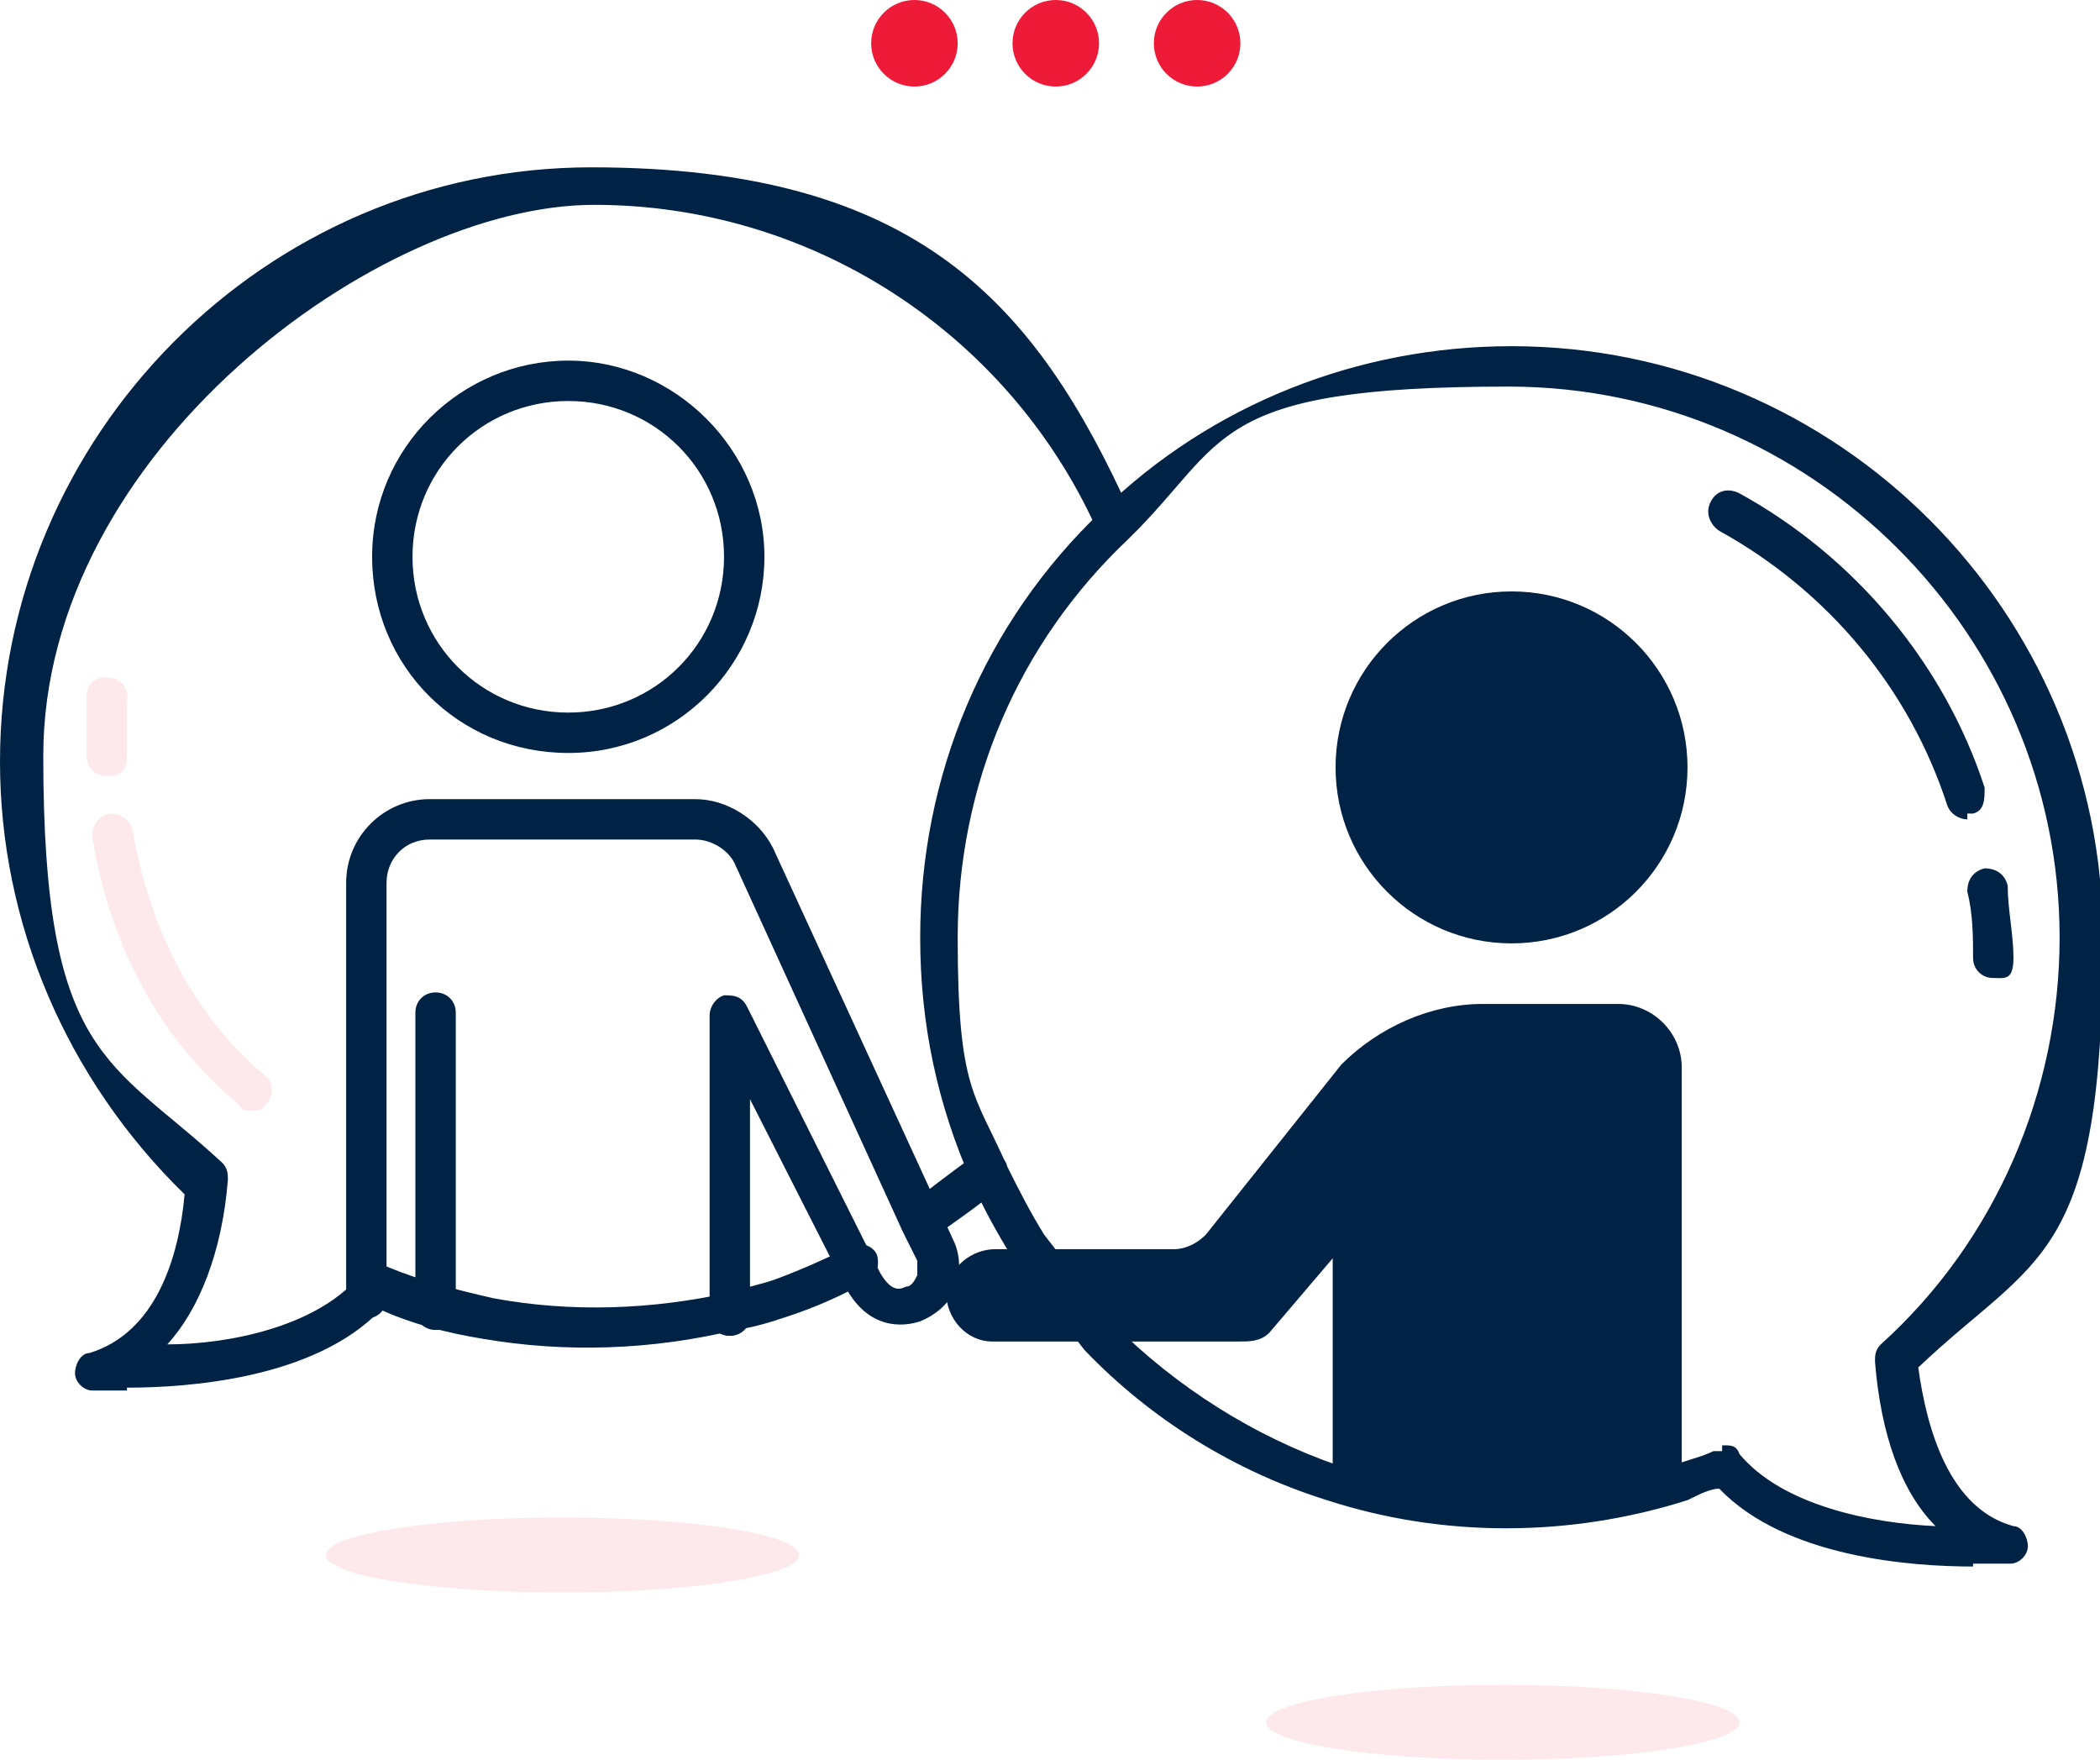
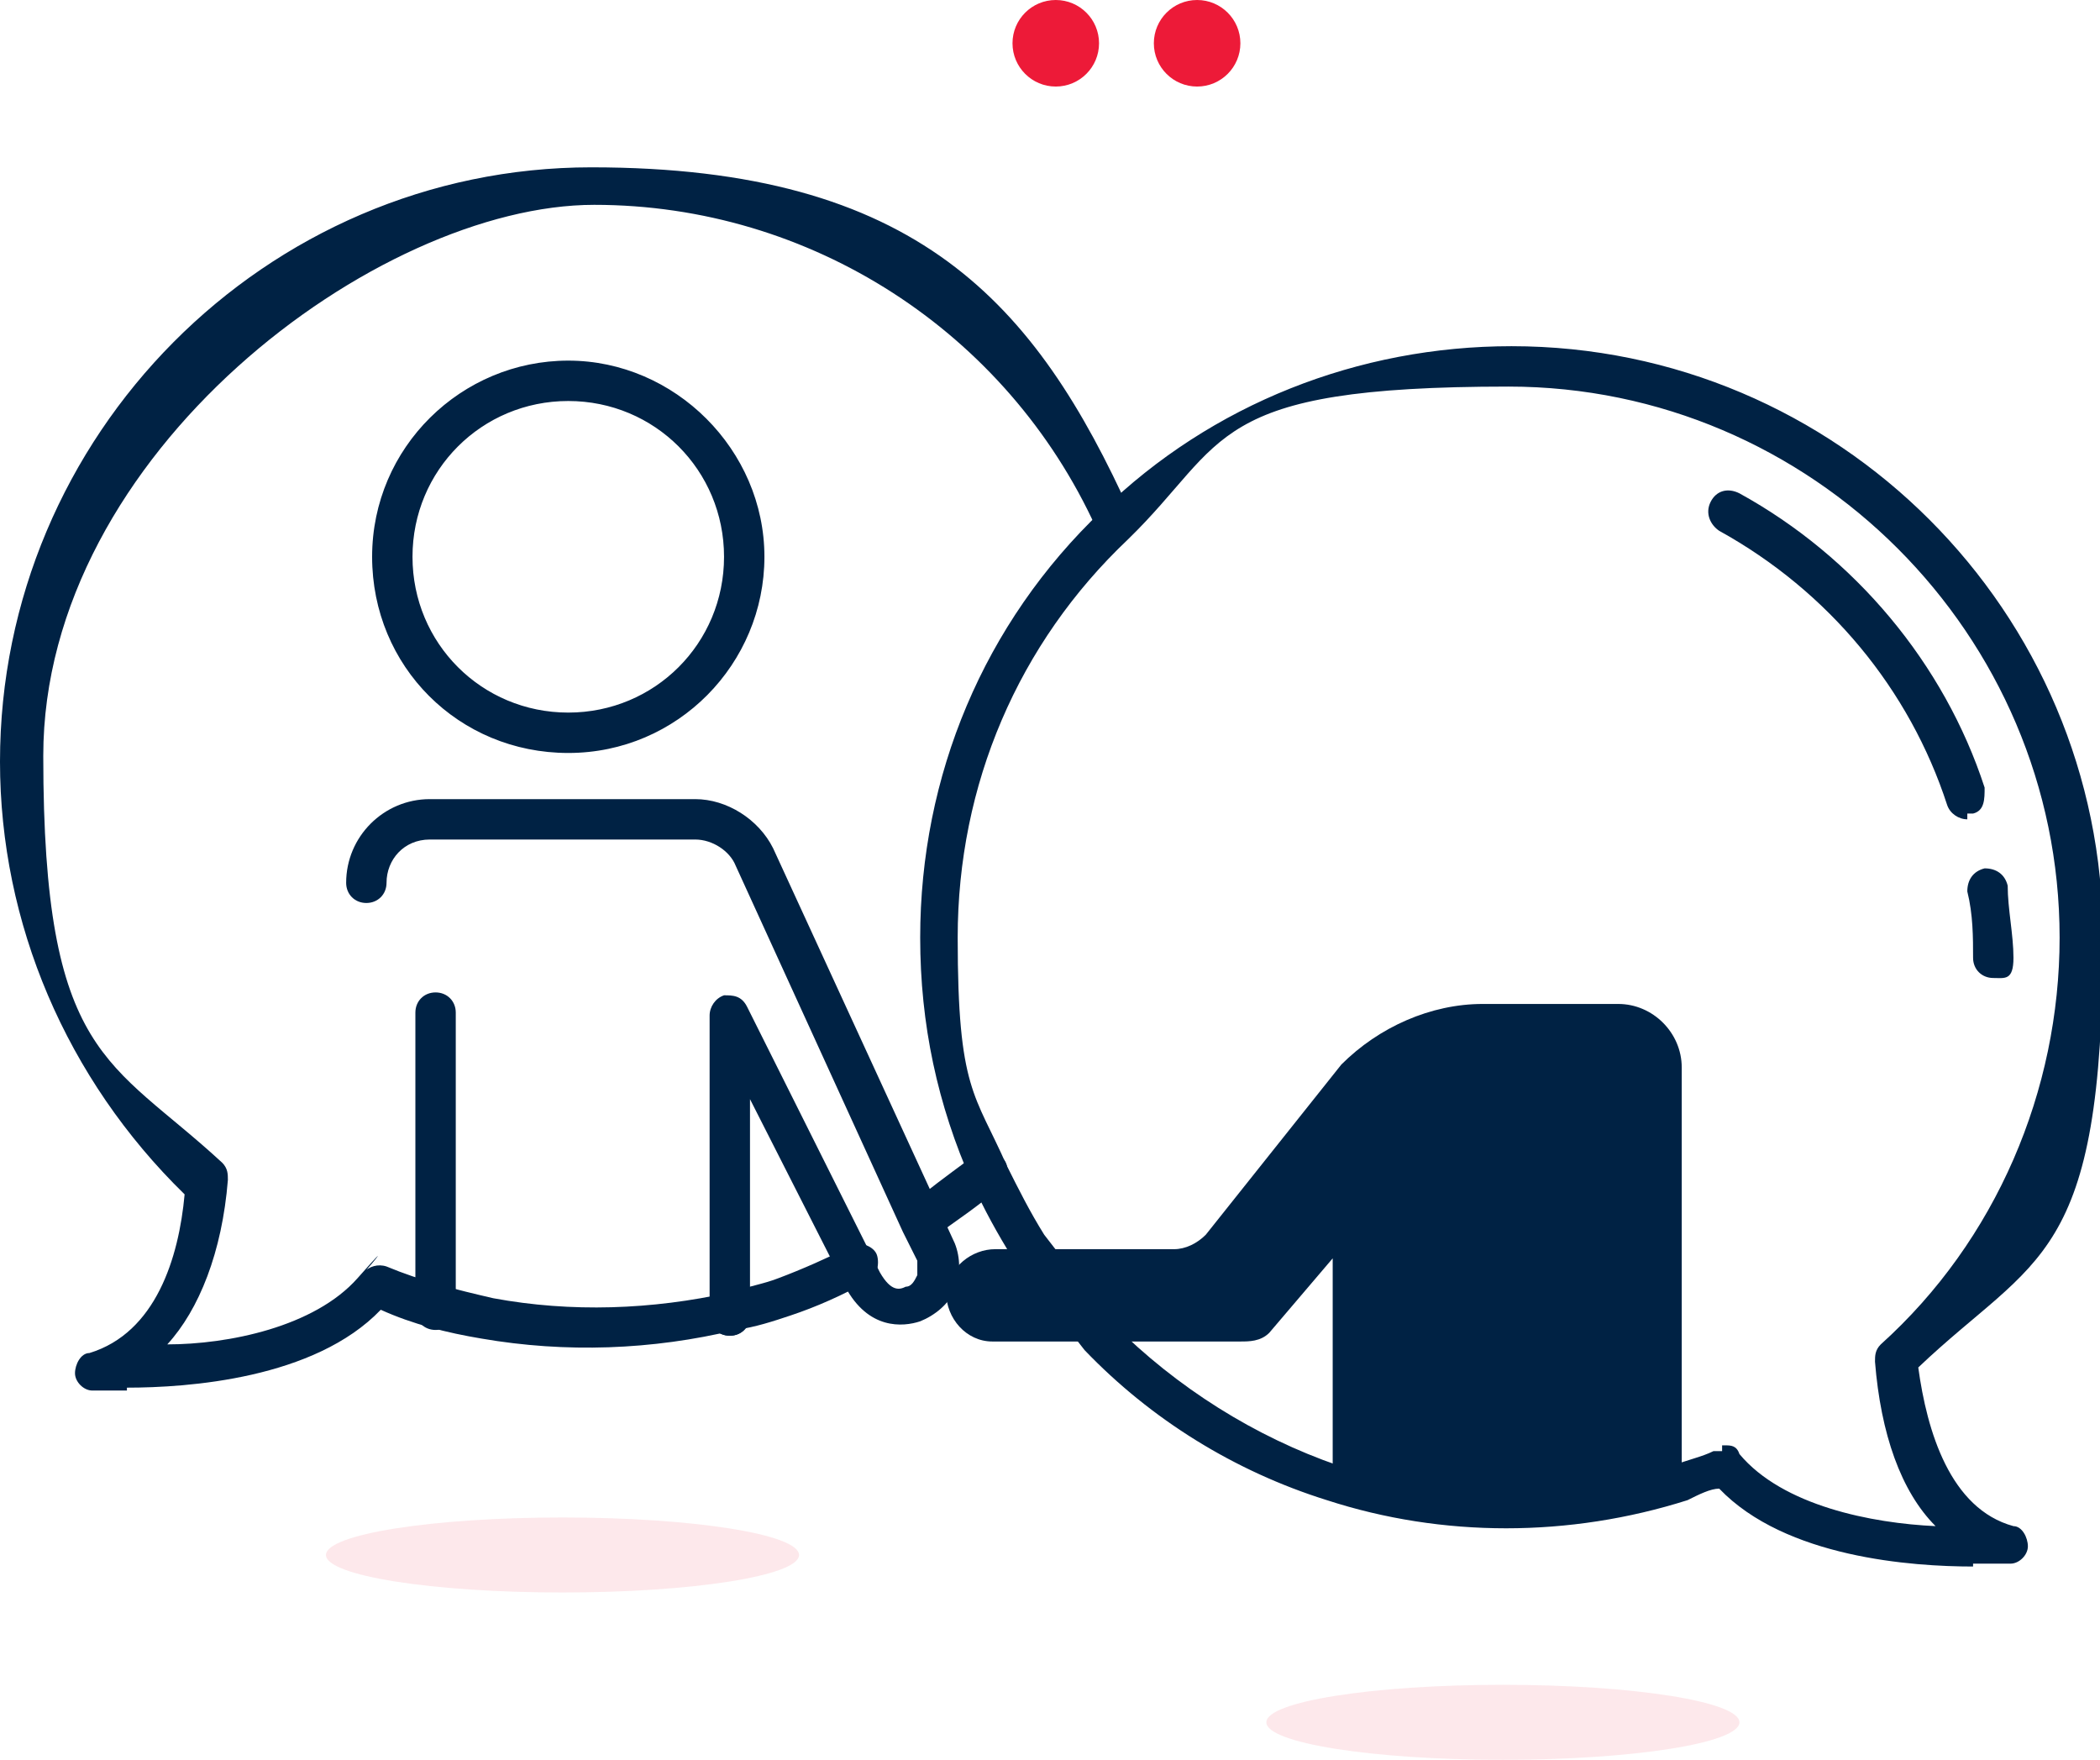
<svg xmlns="http://www.w3.org/2000/svg" id="Calque_2" data-name="Calque 2" version="1.1" viewBox="0 0 72.8 61">
  <defs>
    <style>.cls-2{opacity:.1}.cls-2,.cls-3{fill:#ed1a38}.cls-2,.cls-3,.cls-4{stroke-width:0}.cls-2{isolation:isolate}.cls-4{fill:#024}</style>
  </defs>
  <g id="Calque_2-2" data-name="Calque 2-2">
-     <circle class="cls-3" cx="31.7" cy="1.5" r="1.5" />
    <circle class="cls-3" cx="36.6" cy="1.5" r="1.5" />
    <circle class="cls-3" cx="41.5" cy="1.5" r="1.5" />
    <path class="cls-4" d="M32.1 43c-.2 0-.4 0-.6-.3s-.2-.7.1-1l.4-.3c.6-.5 1.6-1.2 1.7-1.3.3-.3.7-.2 1 0s.3.7 0 1-.8.7-1.8 1.4l-.4.3h-.4zM4.4 48.2H3.2c-.3 0-.6-.3-.6-.6s.2-.7.5-.7c2.3-.7 3.1-3.3 3.3-5.5-4.1-4-6.4-9.4-6.4-15C0 15.1 9.2 5.8 20.5 5.8s15.4 4.7 18.7 12c.2.4 0 .8-.3.9s-.8 0-.9-.4c-3.1-6.8-9.9-11.2-17.4-11.2S1.5 15.7 1.5 26.2s2.3 10.5 6.2 14.1c.2.2.2.4.2.6-.2 2.5-1 4.5-2.1 5.7 2.1 0 5.1-.6 6.6-2.3s.1 0 .2-.2c.2-.2.5-.3.8-.2 1.2.5 2.4.8 3.7 1.1 2.7.5 5.5.4 8.2-.2.6-.2 1.2-.3 1.7-.5.8-.3 1.7-.7 2.5-1.1.3-.2.8 0 .9.3s0 .8-.3.9c-.9.5-1.8.9-2.7 1.2-.6.2-1.2.4-1.9.5-2.9.7-5.9.8-8.8.3-1.2-.2-2.4-.5-3.5-1-2.3 2.4-6.7 2.7-8.8 2.7z" />
    <path class="cls-4" d="M25.3 46.3c-.4 0-.7-.3-.7-.7s.3-.7.7-.7.7.3.7.7c0 .4-.3.7-.7.7z" />
-     <path class="cls-4" d="M25.3 46.3c-.4 0-.7-.3-.7-.7V35.2c0-.3.2-.6.5-.7.3 0 .6 0 .8.4l4.6 9.2c.4.7.7.6.9.5.2 0 .3-.2.4-.4v-.5l-.5-1L25.5 30c-.2-.5-.8-.9-1.4-.9h-9.2c-.9 0-1.5.7-1.5 1.5V45c0 .4-.3.7-.7.7s-.7-.3-.7-.7V30.6c0-1.6 1.3-2.9 2.9-2.9h9.2c1.1 0 2.2.7 2.7 1.7l6.3 13.7c.2.5.2 1.1 0 1.6s-.7.9-1.2 1.1c-.6.2-1.8.3-2.6-1.2L26 38.1v7.5c0 .4-.3.7-.7.7z" />
+     <path class="cls-4" d="M25.3 46.3c-.4 0-.7-.3-.7-.7V35.2c0-.3.2-.6.5-.7.3 0 .6 0 .8.4l4.6 9.2c.4.7.7.6.9.5.2 0 .3-.2.4-.4v-.5l-.5-1L25.5 30c-.2-.5-.8-.9-1.4-.9h-9.2c-.9 0-1.5.7-1.5 1.5c0 .4-.3.7-.7.7s-.7-.3-.7-.7V30.6c0-1.6 1.3-2.9 2.9-2.9h9.2c1.1 0 2.2.7 2.7 1.7l6.3 13.7c.2.5.2 1.1 0 1.6s-.7.9-1.2 1.1c-.6.2-1.8.3-2.6-1.2L26 38.1v7.5c0 .4-.3.7-.7.7z" />
    <path class="cls-4" d="M15.1 46.1c-.4 0-.7-.3-.7-.7V35.1c0-.4.3-.7.7-.7s.7.3.7.7v10.3c0 .4-.3.7-.7.7zm53.3 8.2c-2.1 0-6.5-.3-8.8-2.7-.3 0-.7.2-1.1.4-4.1 1.3-8.5 1.3-12.5 0-3.2-1-6.1-2.8-8.4-5.2l-2.5-3.2c-.5-.8-1-1.7-1.4-2.6-1.2-2.7-1.8-5.5-1.8-8.5 0-5.6 2.2-10.9 6.3-14.8C42 14 47.1 12 52.4 12c11.3 0 20.5 9.2 20.5 20.5s-2.3 11-6.4 14.9c.3 2.2 1.1 4.9 3.3 5.5.3 0 .5.4.5.7s-.3.6-.6.6h-1.3zm-8.6-4.2c.2 0 .4 0 .5.3 1.5 1.8 4.6 2.4 6.8 2.5-1.2-1.2-1.9-3.2-2.1-5.7 0-.2 0-.4.2-.6 4-3.6 6.2-8.8 6.2-14.1 0-10.5-8.6-19.1-19.1-19.1s-9.7 1.9-13.2 5.3c-3.8 3.6-5.9 8.5-5.9 13.8s.6 5.4 1.7 7.9c.4.8.8 1.6 1.3 2.4l2.4 3.1c2.2 2.2 4.9 3.9 7.8 4.9 3.8 1.2 7.8 1.2 11.6 0 .5-.2 1-.3 1.4-.5h.3v-.2zm-40.1-24c-3.8 0-6.8-3-6.8-6.8s3.1-6.8 6.8-6.8 6.8 3.1 6.8 6.8-3 6.8-6.8 6.8zm0-12.2c-3 0-5.4 2.4-5.4 5.4s2.4 5.4 5.4 5.4 5.4-2.4 5.4-5.4-2.4-5.4-5.4-5.4z" />
    <ellipse class="cls-2" cx="19.5" cy="53.9" rx="8.2" ry="1.3" />
    <ellipse class="cls-2" cx="52.1" cy="59.7" rx="8.2" ry="1.3" />
    <path class="cls-4" d="M69.1 33.9c-.4 0-.7-.3-.7-.7 0-.7 0-1.5-.2-2.3 0-.4.2-.7.6-.8.4 0 .7.2.8.6 0 .8.2 1.7.2 2.5s-.3.7-.7.7zm-.9-5.5c-.3 0-.6-.2-.7-.5-1.3-4-4.1-7.4-7.9-9.5-.3-.2-.5-.6-.3-1s.6-.5 1-.3c4 2.2 7.1 5.9 8.5 10.2 0 .4 0 .8-.4.9h-.2v.2z" />
-     <path class="cls-3" d="M3.7 26.9c-.4 0-.7-.3-.7-.7v-2.1c0-.4.4-.7.8-.6.4 0 .7.4.6.8v1.9c0 .6-.3.7-.7.7zm5 11.6c-.2 0-.3 0-.4-.2-2.7-2.2-4.5-5.5-5.1-9.3 0-.4.2-.7.6-.8.4 0 .7.2.8.6.6 3.5 2.2 6.5 4.6 8.5.3.2.3.7 0 1-.1.2-.3.2-.5.2z" opacity=".1" />
-     <circle class="cls-4" cx="52.4" cy="26.6" r="6.1" />
    <path class="cls-4" d="M46.2 43.3v8.1c1.9.6 4 1 6.1 1s4.1-.3 6-.9V37c0-1.2-1-2.2-2.2-2.2h-4.7c-1.8 0-3.6.8-4.9 2.1l-4.7 5.9c-.3.3-.7.5-1.1.5h-6.2c-.8 0-1.6.6-1.7 1.5 0 .9.7 1.7 1.6 1.7H43c.3 0 .7 0 1-.3l2.3-2.7L51 40" />
  </g>
</svg>